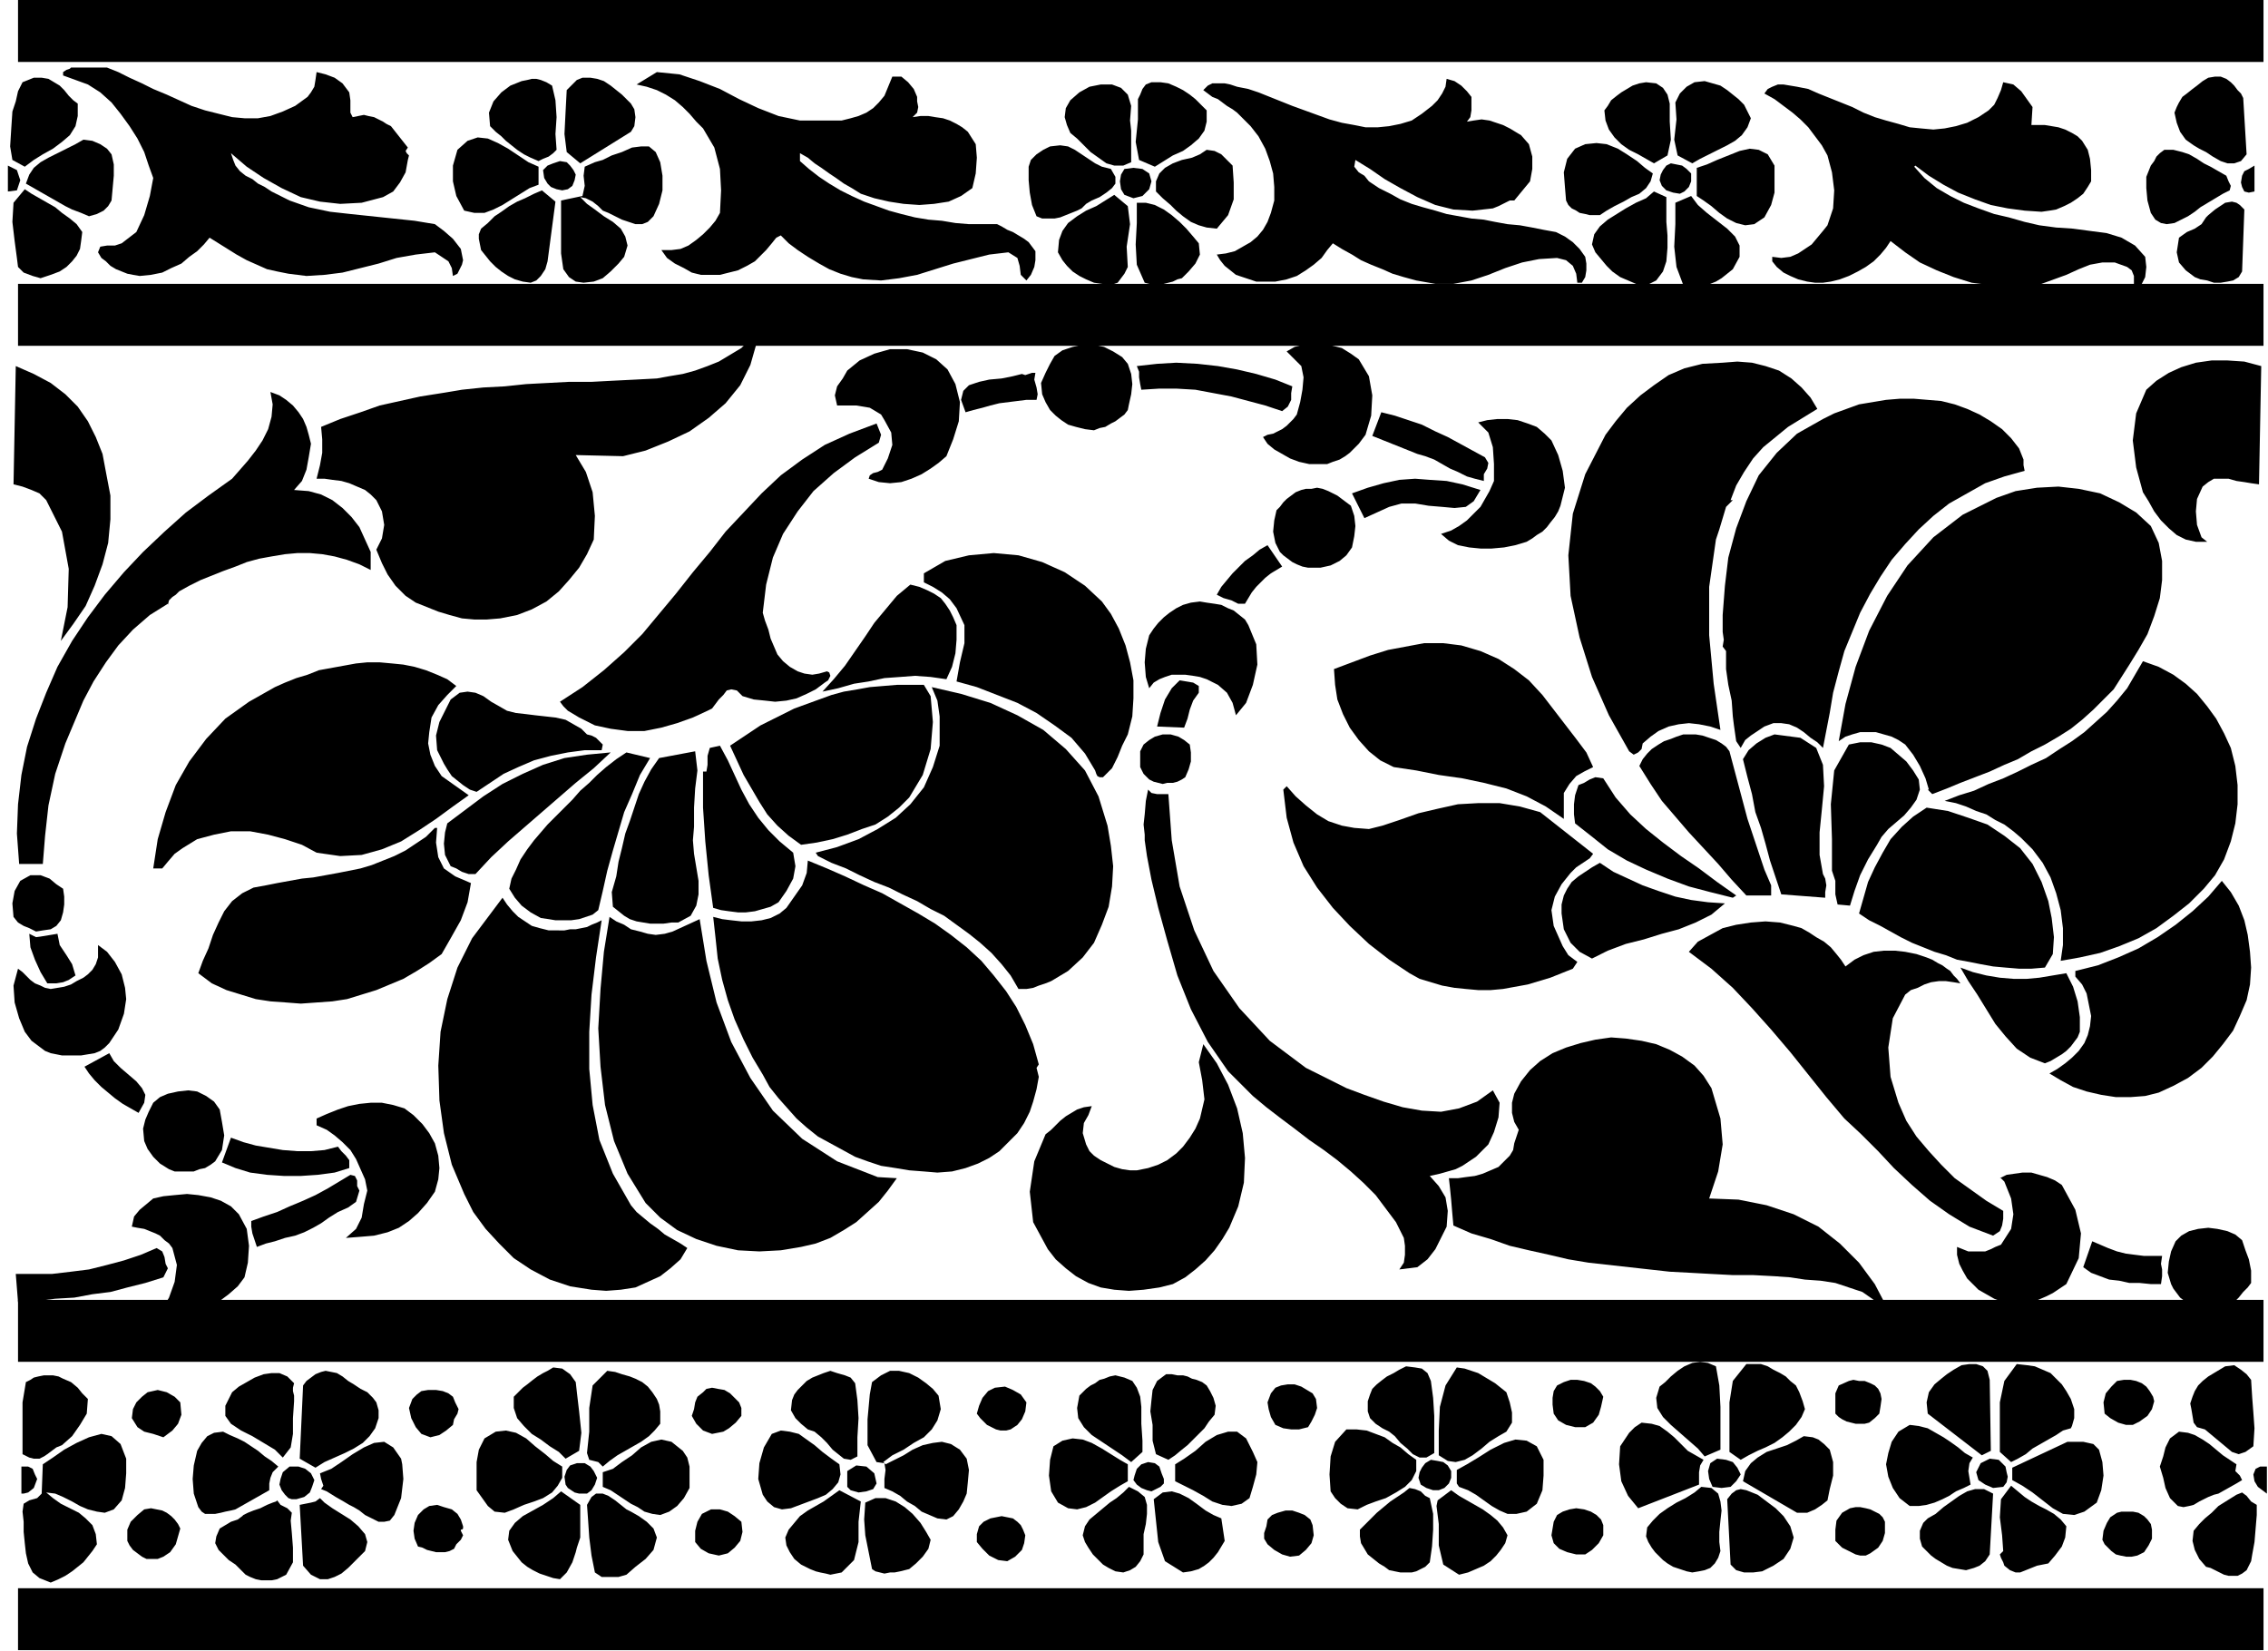
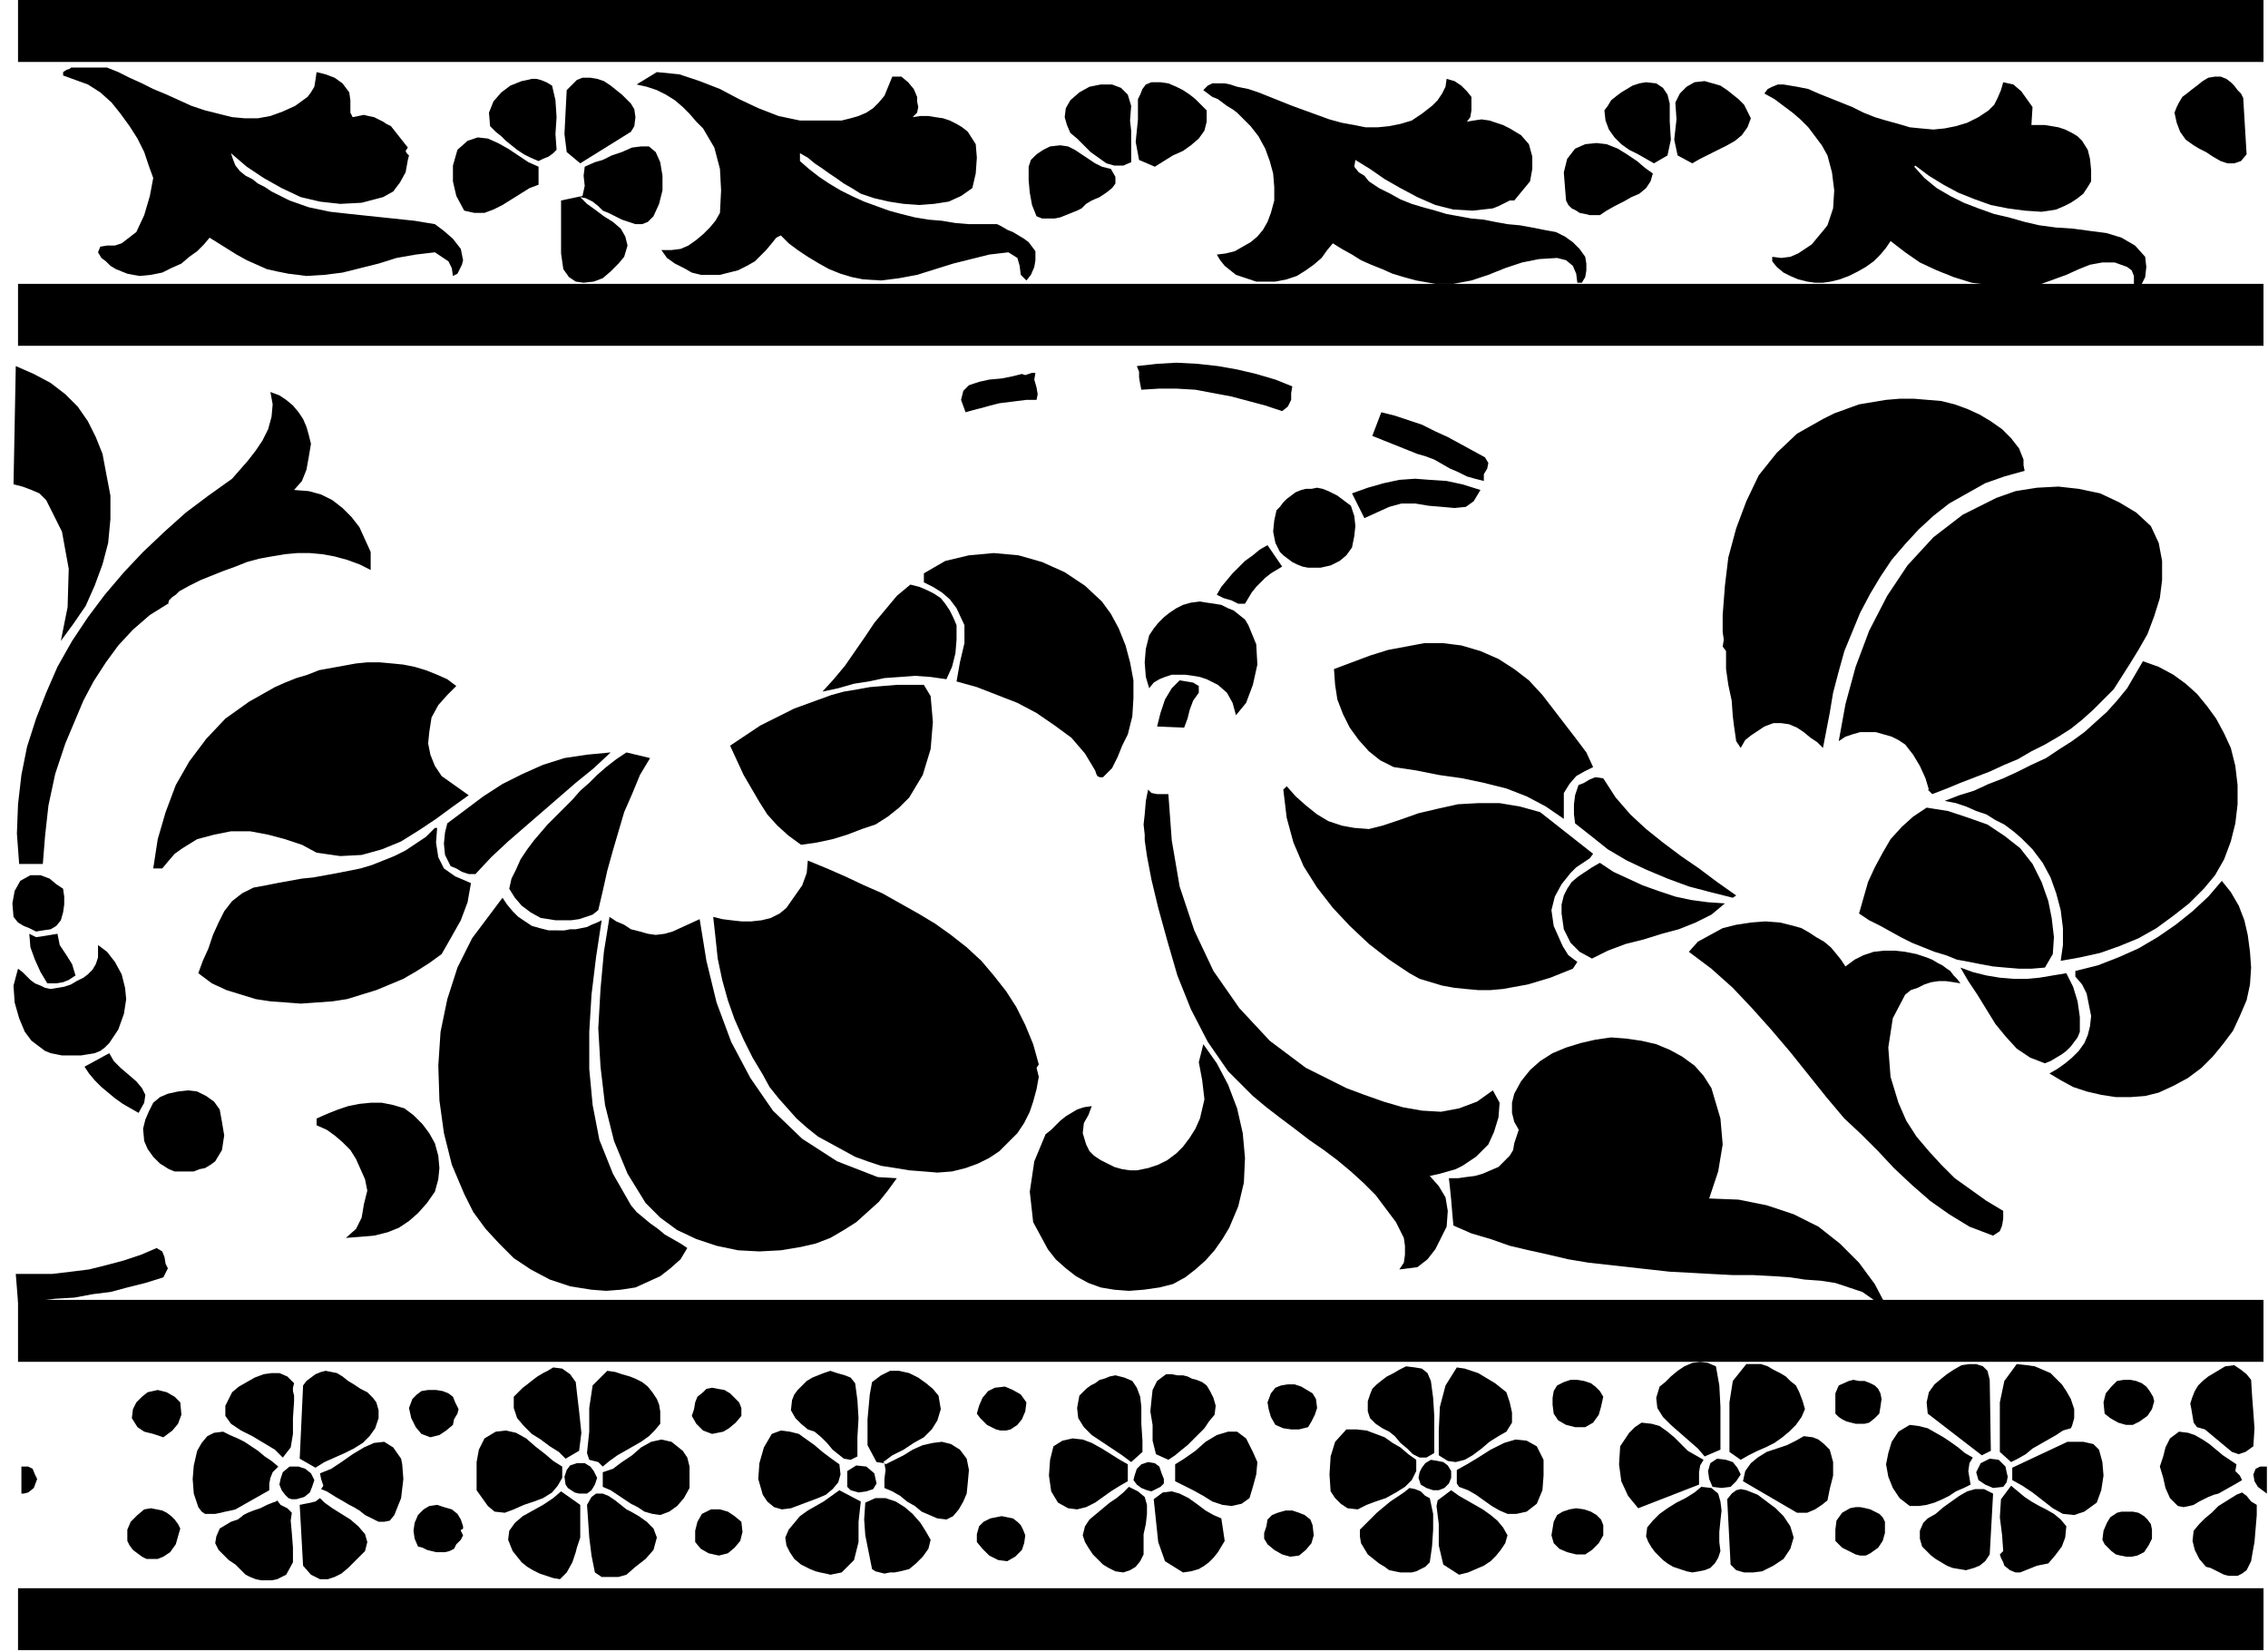
<svg xmlns="http://www.w3.org/2000/svg" width="2.012in" height="140.64" fill-rule="evenodd" stroke-linecap="round" preserveAspectRatio="none" viewBox="0 0 2013 1466">
  <style>.pen1{stroke:none}.brush2{fill:#000}</style>
-   <path d="M69 92v11l-2 9-5 8-7 6-8 6-9 5-8 5-8 6-11-6-2-12 1-16 1-15 3-9 2-9 4-8 10-4h7l6 1 5 3 5 3 4 4 4 5 4 4 4 3zm30 45 2 9v10l-1 11-1 11-3 5-4 4-6 3-7 2-7-3-8-3-6-3-7-4-7-4-7-4-7-4-7-4 3-8 4-6 6-5 7-4 8-4 8-4 8-4 7-4 8 1 7 3 6 4 4 5zM7 170v-23l8 4 3 9-3 9-8 1zm66 36-1 8-1 7-3 6-4 5-5 5-6 4-8 3-9 3-7-2-8-3-5-5-1-8-2-15-2-17 1-17 10-12 6 4 7 4 7 4 7 4 6 5 7 5 6 5 5 7zm5 1036-1 13-6 10-7 10-9 8-5 2-4 3-4 3-3 2-4 2h-5l-4-1-6-3v-46l3-18 4-2 3-2 4-1 5-1h8l5 1 4 2 7 3 6 5 4 5 5 5zm34 53v13l-1 13-3 11-7 8-8 3-7-1-8-2-7-3-7-4-8-4-7-3-8-1 6 5 7 5 8 4 8 4 6 5 6 6 3 8 1 9-4 6-4 5-4 5-5 4-5 4-6 4-6 3-7 3-10-4-6-5-4-8-2-9-1-9-1-10v-9l-1-9 1-7 5-3 7-2 4-4 1-26 9-6 10-7 11-6 11-5 11-3 9 2 8 7 5 13z" class="pen1 brush2" />
  <path d="m33 1313-3 8-5 4-4 1h-2v-24h6l4 2 2 5 2 4zM95 60l10 4 10 5 11 5 10 5 12 5 11 5 11 5 12 4 12 3 12 3 11 1h12l11-2 11-4 11-5 11-8 3-4 3-5 1-6 1-7 8 2 8 3 7 5 6 8 1 7v11l2 4 5-1 5-1 4 1 5 1 4 2 4 2 3 2 4 2 15 19-2 3 1 2 2 2-1 4-2 11-5 9-6 8-9 5-19 5-19 1-18-2-17-4-17-8-16-9-15-10-14-12 2 6 2 5 4 5 5 4 6 3 5 4 6 3 6 4 16 8 17 6 19 4 18 2 19 2 19 2 19 2 18 3 8 6 8 7 7 9 2 10-1 4-2 4-2 4-4 2-1-7-3-6-6-4-6-4-17 2-17 3-16 5-16 4-16 4-16 2-16 1-16-2-10-2-9-2-9-4-9-4-9-5-8-5-8-5-8-5-5 6-6 6-7 5-7 6-9 4-8 4-10 2-10 1-6-1-5-1-5-2-5-2-5-3-4-4-4-3-3-5 2-5 6-1h7l6-2 13-10 7-15 5-17 3-16-4-11-4-12-6-12-7-11-8-11-8-10-10-9-11-7-22-8v-3l3-2 3-1 1-1h32zm635 47h17l8-2 7-2 7-3 6-4 5-5 5-6 7-17h8l6 5 5 6 3 7v4l1 5-1 5-4 4 7-1h7l6 1 7 1 6 2 6 3 5 3 5 4 7 11 1 12-1 14-3 13-10 7-11 5-13 2-13 1-14-1-13-2-13-3-12-4-8-5-7-4-7-5-6-4-7-5-6-4-6-5-7-4v7l8 7 9 7 9 6 10 6 10 5 11 5 11 4 11 4 11 3 12 3 12 2 12 1 12 2 12 1h25l4 2 5 3 5 2 5 3 5 3 4 3 3 4 3 4v8l-1 6-3 7-4 5-5-5-1-8-2-7-8-5-17 2-16 4-16 4-16 5-16 5-16 3-16 2-16-1-10-2-10-3-10-4-9-5-10-6-9-6-8-6-7-7-4 2-4 5-5 6-4 4-6 6-7 4-8 4-8 2-8 2h-17l-8-2-7-4-8-4-7-5-5-7h9l8-1 7-3 7-5 6-5 6-6 5-6 4-7 1-20-1-19-5-19-10-17-6-6-6-7-6-6-7-6-8-5-8-4-9-3-9-2 18-11 20 2 18 6 18 7 17 9 17 8 18 7 19 4h20zM490 76l3 13 1 15-1 15 1 14-3 3-4 3-5 2-4 2-7-3-6-3-6-4-5-4-5-4-4-4-5-4-5-5-1-12 4-10 7-8 8-6 5-2 5-2 5-1 4-1h4l4 1 5 2 5 3zm70 16 3 5 1 7-1 8-3 5-45 28-12-10-2-16 1-20 1-19 3-3 3-3 3-3 5-2h7l6 1 6 2 6 4 5 4 5 4 4 4 4 4zm746-6v12l-1 6-3 4 6-1 7-1 7 1 6 2 6 2 6 3 5 3 5 3 7 8 3 11v11l-2 11-14 17h-4l-4 2-6 3-5 2-18 2-17-1-16-4-16-7-15-8-14-8-13-9-13-8-1 6 4 5 5 3 4 5 9 6 10 5 9 5 10 4 10 3 11 3 10 3 11 2 11 2 11 1 10 2 11 2 11 1 11 2 10 2 11 2 8 4 7 5 6 6 5 7 1 6v6l-1 6-3 5h-4l-1-8-3-7-6-5-8-2-16 1-15 3-15 5-15 6-15 5-16 3h-16l-17-3-11-3-10-3-9-4-10-4-9-4-8-5-9-5-8-5-5 6-5 7-7 6-7 5-8 5-9 3-10 2h-17l-6-2-6-2-6-2-5-4-5-4-4-5-3-5 8-1 8-2 7-4 7-4 6-5 5-6 4-7 3-8 3-11v-12l-1-12-3-11-4-11-6-11-7-9-8-8-4-4-4-3-5-3-4-3-4-3-5-2-4-3-4-3 4-4 4-2h11l5 1 6 2 5 1 5 1 9 3 10 4 10 4 10 4 11 4 11 4 11 4 11 3 11 2 10 2h11l10-1 10-2 10-3 9-6 9-7 5-5 4-6 3-6 1-7 7 2 6 4 5 5 4 5zm248 19-3 8-5 7-6 5-7 4-8 4-8 4-8 4-7 4-13-7-3-14 2-18-1-15 4-8 6-6 7-4 9-1 7 2 7 2 6 4 5 4 5 4 5 5 3 6 3 6zm-551 2 1 9v28l-7 3h-8l-7-2-7-5-7-5-6-6-6-6-6-5-3-7-2-7 1-8 4-7 8-7 9-5 10-2h10l8 3 6 6 3 10-1 13z" class="pen1 brush2" />
  <path d="M1071 98v10l-2 8-5 7-7 6-7 5-9 4-8 5-8 5-14-6-3-16 2-20V88l2-4 2-5 3-4 5-2h8l7 1 7 3 6 3 6 4 5 4 5 5 5 5zm411-6v16l1 16-3 14-12 7-7-4-7-4-8-4-7-5-6-6-5-7-3-8-1-9 3-4 3-5 5-4 4-3 5-3 5-3 6-2 6-1 9 1 6 4 4 6 2 8zm322 3-1 16h12l6 1 6 1 6 2 6 3 5 3 4 4 5 8 2 8 1 10v10l-3 5-4 6-5 4-6 4-6 3-7 3-6 1-7 1-15-1-15-2-15-3-14-5-15-6-13-7-13-8-12-9-1 1 9 10 11 9 12 7 12 6 13 5 14 5 13 3 14 4 13 3 15 2 15 1 15 2 15 2 13 4 12 7 9 10 1 9-1 9-3 6-7 3v-10l-2-5-4-3-11-4h-11l-11 2-10 4-11 5-11 4-11 4-12 1-17 1-17-1-16-2-16-5-15-6-15-7-13-9-13-10-4 6-5 6-6 6-7 5-7 4-8 4-8 3-8 2-7 1h-7l-7-1-8-2-7-3-6-3-6-5-4-5v-4l8 1 8-1 7-3 6-4 6-4 5-6 5-6 4-5 5-15 1-16-2-16-4-15-5-9-6-8-6-8-7-7-7-6-8-6-8-6-9-5 3-4 4-2 5-2h5l6 1 6 1 5 1 5 1 9 4 10 4 10 4 10 4 10 5 10 4 10 3 11 3 10 3 10 1 11 1 10-1 10-2 10-3 10-5 9-6 5-5 3-6 3-7 2-7 9 2 7 6 5 7 5 7zm187-8 3 50-5 6-6 2h-6l-6-2-7-4-6-4-6-3-5-3-7-5-5-7-3-8-2-9 2-5 2-4 3-5 4-3 5-4 4-3 5-4 5-3 6-1h5l5 2 4 3 3 3 3 4 3 3 2 4zM478 148v16l-8 3-8 5-8 5-8 5-8 4-8 3h-9l-9-2-7-13-3-13v-14l4-14 9-8 9-3 9 1 9 4 9 5 9 6 9 6 9 4zm989 6-2 7-4 6-6 5-7 3-7 4-8 4-7 4-6 4h-9l-4-1-5-1-3-2-4-2-3-3-2-4-1-12-1-13 3-12 7-9 9-4 10-1 9 1 10 4 8 5 9 6 7 6 7 5zm-881-10 2 12v13l-3 12-5 11-5 5-5 2h-6l-6-2-6-2-6-3-6-3-5-2-4-4-5-4-6-3-5-1 6 6 7 5 8 6 8 5 7 6 4 7 2 8-3 10-5 6-7 7-7 6-8 3-9 1-7-1-6-4-5-7-2-14v-47l19-4 2-9-1-9 1-8 9-4 7-2 8-4 9-3 9-4 8-1h7l6 5 4 9zm400 6 4 7v6l-3 4-5 4-6 4-7 3-5 3-4 4-4 2-5 2-5 2-5 2-5 1h-11l-5-2-4-10-2-11-1-11v-12l2-6 5-5 6-4 6-3 9-1 7 1 6 3 6 4 6 4 6 4 6 3 8 2z" class="pen1 brush2" />
-   <path d="M1575 147v24l-3 11-6 11-9 6-8 1-8-2-8-4-7-5-7-6-7-5-6-4v-25l9-3 9-4 10-4 10-4 9-2 8 1 8 4 6 10zm-481 0 1 15v15l-5 14-10 12-9-1-7-2-7-3-7-5-6-5-5-5-7-6-6-6v-9l3-7 5-5 7-4 8-3 9-2 7-3 6-4 7 1 6 3 5 5 5 5zm859 37-5 4-6 4-6 3-6 3-7 1-5-1-5-3-4-6-3-11-1-11v-10l4-10 3-4 2-4 3-3 4-3h8l8 2 6 2 7 4 6 4 6 3 7 4 7 4 2 5 2 4-1 4-6 3-20 12zm5 9 2-2 6-5 6-4 3-2 6-1 4 1 3 2 4 4-2 55-3 5-5 3-5 1-6 1h-6l-6-2-6-1-5-2-8-6-6-7-2-9 2-13 7-5 7-3 6-4 4-6zM511 155l-1 5-2 5-4 3-5 1-5-1-5-2-3-3-3-5-1-7 4-4 5-2 6-2 6 1 3 3 3 4 2 4zm990-1v7l-2 5-4 4-4 2-6-1-6-2-4-4-2-5 1-5 2-4 3-4 4-2 5 1 5 1 4 3 4 4zm-479 7-2 7-6 6-8 2-8-3-3-5-1-7 1-6 3-5 8-1 8 1 6 4 2 7zm979 9-5 1-4-1-2-4-1-4 1-6 2-4 4-2 5-3v23zM486 232l-2 7-4 6-4 4-5 2-7-1-7-2-6-3-6-4-5-4-5-5-4-5-4-5-1-5-1-5v-4l2-5 6-5 6-6 6-4 7-5 7-4 7-3 8-4 7-3 12 10-7 53zm993-57v22l1 12v11l-1 12-3 9-6 8-10 5-8-2-7-3-7-3-7-5-5-5-5-6-5-6-3-7 2-9 5-7 7-6 8-5 8-5 9-5 9-4 7-6 11 5zm-478 62-3 6-3 4-3 4-6 2-8-1-7-1-7-3-6-3-6-4-5-5-4-5-4-7 1-11 3-8 5-7 8-6 8-5 9-4 8-5 8-5 12 10 2 16-3 20 1 18zm537 2-5 4-5 4-5 3-5 2-6 2h-12l-6-1-6-16-2-18 1-20v-19l14-6 6 8 8 7 9 7 9 7 7 7 4 8v10l-6 11zm-474-23 1 10-4 8-6 7-6 6-4 1-4 2-4 1-4 1-4 1h-5l-4-1-4-1-7-16-1-18 1-19v-18h8l8 2 8 4 7 5 7 6 6 6 6 7 5 6zm-392 87-6 21-9 18-13 16-15 13-17 12-19 9-20 8-20 5-42-1 9 15 6 18 2 21-1 21-6 13-7 12-9 11-9 10-11 9-13 7-13 5-15 3-12 1h-11l-11-1-11-3-10-3-10-4-10-4-9-6-9-9-7-10-5-10-5-12 5-10 2-12-2-12-5-10-5-5-5-4-7-3-7-3-7-2-8-1-7-1h-7l3-12 2-11v-12l-1-11 17-7 18-6 17-6 18-4 18-4 19-3 18-3 19-2 19-1 19-2 19-1 19-1h20l19-1 20-1 19-1 11-2 12-2 11-3 11-4 10-4 10-6 10-6 8-8 6 2zm534 16 9 15 3 17-1 18-5 17-3 4-3 4-4 4-4 4-4 3-5 3-6 2-5 2h-16l-9-2-8-3-7-4-7-4-6-5-4-6 4-2 5-1 4-2 4-2 4-3 3-3 3-3 3-4 3-11 2-11 1-11-2-10-13-13 7-4 8-2 8-1h9l9 2 8 2 8 5 7 5zm-205 4 3 9 1 9-1 9-2 9-1 5-3 4-4 3-4 3-4 2-5 3-5 1-5 2-8-1-8-2-7-2-6-4-5-4-5-5-4-7-3-7-1-10 4-9 4-8 4-7 7-5 9-3 9-2h10l9 2 8 4 8 5 5 6zm-153 18 4 16-1 17-5 16-6 15-7 6-7 5-8 5-9 4-9 3-10 1-10-1-9-3 1-3 3-2 4-1 4-2 5-10 4-12-1-11-6-11-3-5-5-3-5-3-6-1-6-1h-17l-2-9 2-8 5-7 4-7 11-9 13-6 14-4h15l14 3 12 6 10 9 7 13zm1159-16-2 105-7-1-6-1-7-1-7-2h-13l-5 3-5 4-5 11-1 11 1 12 4 11 5 4h-10l-9-2-8-4-7-6-7-7-6-8-5-9-5-8-6-22-3-24 3-24 9-21 9-8 11-7 11-5 13-4 14-2h14l15 1 15 4zm-394 38-13 8-13 8-11 9-11 9-9 10-8 12-7 12-5 13h2l-6 6-3 10-3 10-3 9-6 42v43l4 43 6 41-9-3-10-2-9-1-9 1-9 2-9 4-7 5-7 6-1 5-3 3-4 2-4-3-18-32-15-34-11-35-8-37-2-36 4-37 11-35 18-35 9-12 10-12 12-11 12-9 13-9 14-6 16-4 18-1 13-1 13 1 12 3 12 4 11 7 9 8 8 9 6 10z" class="pen1 brush2" />
  <path d="m1147 343-1 6v6l-3 6-5 4-15-5-15-4-15-4-16-3-16-3-17-1h-15l-16 1-1-5-1-6v-5l-2-5 18-2 17-1 19 1 18 2 17 3 17 4 17 5 15 6zM94 419l4 21v21l-2 21-5 19-7 19-8 18-11 16-11 15 6-30 1-34-6-33-14-28-6-6-7-3-8-3-8-2 2-105 16 7 15 8 13 10 11 11 9 13 7 14 6 15 3 16zm825-88-1 6 2 7 1 6-1 5h-9l-8 1-8 1-8 1-8 2-7 2-8 2-7 2-4-11 2-8 5-5 9-3 9-2 11-1 10-2 8-2 3 1 3-1 3-1h3zm-643 63-2 12-2 11-4 10-7 8 13 1 11 3 10 5 9 7 8 8 7 9 5 11 5 11v16l-10-5-11-4-11-3-11-2-11-1h-11l-11 1-12 2-11 2-11 3-10 4-11 4-10 4-10 4-10 5-9 5-3 3-3 2-3 3-1 4v-1l-16 10-15 13-13 14-11 15-11 17-9 17-8 19-8 19-9 27-6 28-3 27-2 25H17l-2-27 1-26 3-26 5-25 8-25 9-23 10-23 13-23 14-21 15-20 17-20 17-18 19-18 19-17 20-15 21-15 7-8 7-8 7-9 6-9 5-10 3-11 1-11-2-11 8 3 6 4 6 5 5 6 4 6 3 7 2 7 2 8zm1516 4 2 5 2 5v5l1 5-18 5-17 6-16 9-16 9-14 11-13 12-12 13-12 14-10 15-9 15-9 17-7 17-7 17-5 18-5 19-3 18-6 31-5-5-6-4-6-5-6-4-7-3-7-1h-7l-8 3-6 4-6 4-5 4-4 7-4-6-1-7-1-7-1-8-1-14-3-14-2-14v-16l-3-4 1-6-1-7v-15l2-26 3-25 7-26 9-24 11-23 16-20 18-17 23-13 10-5 11-4 11-4 12-2 12-2 12-1h13l12 1 12 1 12 3 11 4 11 5 10 6 10 7 8 8 7 9zm-474 8 3 5-1 5-3 5v6l-8-2-7-2-8-4-7-3-7-4-7-4-8-3-7-2-40-16 8-21 12 3 12 4 12 4 12 6 11 5 11 6 11 6 11 6z" class="pen1 brush2" />
-   <path d="m1377 391 6 13 4 14 2 15-4 16-2 5-3 5-4 5-3 4-4 4-5 3-4 3-5 3-10 3-10 2-11 1h-10l-10-1-10-2-8-4-7-6 9-3 7-4 7-5 6-6 6-6 4-7 4-7 4-9v-15l-1-15-4-13-9-9 8-2 9-1h9l9 1 9 3 8 3 7 6 6 6zm-595-5-2 7-21 13-19 14-18 16-14 18-13 20-9 21-6 24-3 25 2 7 3 8 2 8 3 7 3 7 5 6 6 5 7 4 6 2 7 1 6-1 7-2 2 1 1 3-2 4-3 2-8 6-8 4-9 4-9 2-10 1-9-1-10-1-10-3-5-5-5-1-4 1-3 4-4 4-3 4-3 4-4 2-13 6-14 5-14 4-15 3h-15l-15-2-14-3-14-7-5-3-5-3-4-4-3-4 20-13 19-15 18-16 16-16 15-18 15-18 15-19 15-18 14-18 16-17 16-17 17-16 19-14 20-13 22-10 24-9 4 10z" class="pen1 brush2" />
  <path d="m1314 435-6 10-7 5-10 1-11-1-12-1-12-2h-12l-11 3-22 10-11-22 14-5 14-4 14-3 14-1 13 1 15 1 14 3 16 5zm595 32 7 15 3 16v17l-2 16-5 16-6 16-8 14-8 13-7 11-7 11-9 9-9 9-10 9-10 8-11 7-12 7-12 6-12 7-12 5-13 6-13 5-13 5-12 5-13 5-4-4h1l-3-10-5-11-6-10-7-9-6-4-6-3-7-2-7-2h-14l-7 2-6 2-6 4 6-33 9-33 12-32 16-31 18-27 23-25 26-20 30-15 17-6 19-3 19-1 18 2 19 4 17 8 15 9 13 12zm-710-18 3 9 1 9-1 9-2 10-5 7-6 5-8 4-9 2h-11l-5-1-5-2-4-2-4-3-4-3-3-3-4-8-2-10 1-10 2-9 3-3 3-4 3-3 4-3 4-3 5-2 4-1h5l5-1 5 1 5 2 4 2 4 2 4 3 4 3 4 3zm-61 54-5 3-5 3-5 4-4 4-4 4-4 5-3 5-3 5h-6l-6-3-7-2-6-3 4-7 5-6 5-6 6-6 5-5 7-5 6-5 7-4 13 19zm-160 31 8 11 7 13 6 15 4 15 3 16v16l-1 16-4 16-5 10-4 10-5 10-8 8h-3l-2-1-1-2-1-3-9-15-12-14-15-11-16-11-17-9-18-7-18-7-18-5 3-17 4-17v-16l-7-15-6-8-7-6-8-5-8-4v-8l19-11 21-5 22-2 22 2 21 6 20 9 18 12 15 14z" class="pen1 brush2" />
  <path d="M849 555v13l-1 12-3 12-5 11-14-2-14-1-13 1-14 1-14 3-13 2-14 4-14 3 10-11 10-12 9-13 9-13 8-12 10-12 10-12 12-10 8 2 7 3 6 3 6 4 4 5 4 6 3 6 3 7zm259 0 7 17 1 18-4 18-6 16-9 11-3-11-5-9-8-7-10-5-6-2-6-1-7-1h-12l-6 2-5 2-5 3-4 5-3-10-1-13 1-12 3-12 4-6 4-5 5-5 5-4 6-4 6-3 7-2 8-1 6 1 7 1 6 1 6 3 5 2 5 4 5 4 3 5zm300 113 6 13-8 4-7 4-6 7-5 8v23l-16-11-17-9-18-7-20-5-19-4-21-3-20-4-20-3-12-6-10-8-9-10-8-11-6-12-5-13-2-13-1-14 16-6 16-6 16-5 16-3 16-3h17l16 2 17 5 16 7 14 9 13 10 12 13 10 13 10 13 10 13 9 12zM405 609l-8 8-8 9-6 11-2 13-1 10 2 10 4 10 6 9 24 17-14 10-15 11-15 10-16 10-17 7-18 5-19 1-21-3-13-7-15-5-15-4-16-3h-17l-15 3-15 4-13 8-7 5-6 7-5 6h-8l4-26 7-24 9-24 12-21 15-20 17-18 21-15 23-13 9-4 10-4 10-3 10-4 11-2 11-2 11-2 10-1h11l11 1 10 1 10 2 10 3 10 4 9 4 8 6zm1575 55 4 16 2 17v17l-2 17-4 16-6 16-8 14-10 12-13 13-14 11-15 11-16 9-17 7-17 6-18 4-17 3 2-14v-15l-2-16-4-15-5-14-7-13-9-12-10-10-7-6-8-6-8-4-8-5-9-3-9-4-9-3-10-2 13-5 13-4 13-6 13-5 13-6 12-6 13-6 12-8 11-7 11-8 10-9 10-9 9-10 9-11 7-12 7-12 14 5 13 7 11 8 10 9 9 11 8 11 7 13 6 13z" class="pen1 brush2" />
  <path d="m1064 615-5 7-3 8-2 8-3 8-24-1 3-12 4-12 6-10 7-7 6 1 6 1 5 3v6zm-238 3 2 23-2 24-7 23-12 20-9 9-10 8-11 7-12 4-13 5-13 4-14 3-14 2-11-8-10-9-9-10-7-11-7-12-7-12-6-13-6-13 9-6 9-6 9-6 10-5 10-5 10-5 11-4 11-4 11-4 11-3 12-2 11-2 12-1 12-1h24l6 10z" class="pen1 brush2" />
-   <path d="m983 733 3 18 2 18-1 18-3 18-6 16-7 16-10 13-13 12-5 3-5 3-5 3-5 2-6 2-5 2-6 1h-7l-7-12-8-10-9-10-10-9-10-8-11-8-11-8-12-6-12-7-13-6-12-6-13-5-13-6-12-6-13-5-12-6-2-3 19-5 19-7 17-9 16-10 13-12 12-15 8-18 6-19v-26l-2-14-5-12 26 6 26 8 24 11 23 13 20 17 17 19 12 23 8 26zM458 633l9 1 8 1 9 1 9 1 9 2 7 4 7 4 5 5 4 1 4 2 3 3 3 3-1 5h-15l-15 2-15 3-15 4-14 6-13 6-12 8-12 8-6-2-6-4-5-4-5-4-4-6-3-5-3-6-3-6-1-13 3-12 5-10 5-10 8-6 7-1 7 1 7 3 7 5 7 4 7 4 8 2zm598 28 1 7v8l-2 7-3 7-3 2-4 2-4 1h-5l-4 1-4-1-4-1-4-2-5-5-3-6v-14l3-6 5-4 5-3 7-2h7l7 2 5 3 5 4zm479 6 4 15 4 15 4 15 4 15 5 15 5 15 5 15 6 14v9h-22l-13-14-12-14-13-14-13-14-12-14-12-14-10-15-10-16 3-6 4-5 4-4 6-4 5-3 6-2 5-2 6-2h11l6 1 6 2 6 2 5 3 4 3 3 4zm83 109 2 4 1 6-1 6v5l-39-3-5-15-5-15-4-15-4-14-5-14-3-16-4-15-4-16 5-8 7-6 8-5 8-3 23 3 14 9 6 15 1 19-2 21-2 20v20l3 17zm85-84 1 9-3 9-5 7-6 7-7 6-7 6-6 7-4 7-8 13-7 14-5 14-4 13-11-1-2-9v-12l-3-9v-28l-1-31 3-30 13-23 10-2h10l9 2 8 3 7 6 7 6 6 8 5 8zm-999 65 2 12-2 11-6 11-7 10-7 4-7 2-7 2-8 1h-7l-8-1-7-1-7-2-4-29-3-30-2-30v-32h3l1-6v-8l2-7 9-2 7 13 6 13 6 13 7 13 8 12 9 11 10 10 12 10zm-88-23-1 12 1 12 2 12 2 12v12l-2 10-5 9-11 6h-6l-7 1h-12l-6-1-6-1-6-2-5-3-10-8-1-13 4-14 2-13 3-12 3-13 4-11 4-12 4-12 5-11 6-11 7-10 32-6 2 17-2 16-1 17v17z" class="pen1 brush2" />
  <path d="m542 668-15 14-16 13-15 13-15 13-15 13-15 13-15 14-14 15h-6l-6-2-5-3-5-2-5-10-1-10 1-10 2-8 16-12 16-12 17-11 18-9 18-8 19-6 20-3 21-2zm35 5-9 15-7 17-7 16-5 17-5 17-5 18-4 18-4 17-5 4-6 2-6 2-7 1h-14l-6-1-7-1-9-5-8-6-6-7-5-8 2-9 4-8 4-9 6-9 6-8 6-7 6-7 6-6 8-8 8-8 7-8 8-7 7-7 8-7 9-7 9-6 21 5zm846 18 11 17 13 15 14 13 15 12 16 12 16 11 16 12 17 12-3 2-20-5-19-5-19-7-19-8-17-8-17-10-15-12-14-11-1-8v-9l1-8 3-9 5-2 5-3 5-2 7 1zm-196 42 15-5 17-6 17-4 18-4 18-1h19l18 3 18 5 47 37-3 4-6 4-6 4-5 5-8 10-6 11-3 12 2 14 4 9 4 9 5 8 8 6-4 6-10 4-10 4-10 3-10 3-11 2-11 2-11 1h-11l-11-1-10-1-11-2-10-3-10-3-9-5-9-6-9-6-18-14-17-16-15-16-14-18-12-19-9-21-6-22-3-25 3-3 8 9 9 8 10 8 10 6 12 4 11 2 13 1 12-3zm-190-28 3 41 7 41 13 39 17 36 23 33 27 29 32 24 36 18 16 6 17 6 17 5 17 3 17 1 16-3 16-6 14-10 6 11-1 13-4 13-5 11-6 6-5 5-6 4-6 4-6 3-7 2-7 2-9 2 8 9 6 10 2 12-1 14-5 10-5 10-7 9-9 7-16 2 4-6 1-7v-8l-1-7-7-14-9-12-9-12-11-11-11-10-12-10-12-9-13-9-13-10-12-9-13-10-12-10-11-11-11-11-9-13-9-13-15-29-12-30-9-31-8-29-6-25-4-21-2-14v-5l-1-9 1-9 1-12 2-10 3 3 5 1h10zm781 95 3 15 2 17-1 15-7 12-12 1h-11l-12-1-11-1-11-2-10-2-11-2-10-4-10-3-10-4-10-4-10-5-9-5-9-5-10-5-9-6 4-14 4-14 6-13 7-13 7-12 10-11 10-9 12-8 19 3 18 6 17 6 15 10 14 11 11 14 8 16 6 17z" class="pen1 brush2" />
  <path d="m388 735-1 13 2 13 5 10 10 7 14 6-3 17-6 16-9 16-8 14-11 8-11 7-12 7-12 5-12 5-13 4-13 4-13 2-14 1-14 1-13-1-14-1-13-2-13-4-13-4-13-6-12-9 4-11 5-11 4-12 5-11 5-10 7-9 9-7 10-5 11-2 10-2 11-2 11-2 10-1 11-2 11-2 10-2 10-2 10-3 10-4 10-4 10-5 9-6 9-6 8-8h2zm534 210-2 3 2 8-2 11-3 11-3 9-5 10-6 9-8 8-8 8-9 6-10 5-11 4-12 3-13 1-12-1-13-1-12-2-13-2-12-4-11-4-11-6-11-6-11-6-10-8-9-8-8-9-8-9-8-10-6-11-9-15-8-16-8-18-6-17-5-18-4-19-2-19-2-18 8 2 8 1 9 1h9l9-1 8-2 8-4 6-5 7-10 7-10 4-11 1-11 17 7 16 7 17 8 16 7 16 9 16 9 15 9 14 10 14 11 13 12 11 13 11 14 9 14 8 16 7 17 5 18zm609-143-12 10-14 7-15 6-15 4-16 5-16 4-16 6-14 7-11-6-8-8-6-12-2-14v-8l2-8 3-6 4-6 6-5 6-4 6-4 7-4 12 8 13 6 13 6 14 5 15 5 14 3 15 2 15 1zM56 789l1 7v7l-1 7-2 7-4 5-5 3-7 1-6 1-6-3-5-2-5-3-4-5-1-12 2-11 5-9 9-5h9l8 3 6 5 6 4zm1938 99-6 14-6 13-9 12-9 11-10 10-12 9-13 7-13 6-12 3-13 1h-13l-13-2-13-3-12-4-11-6-10-6 7-4 7-5 6-5 6-6 5-7 3-7 2-8 1-9-2-10-2-10-4-8-6-7v-5l20-5 18-7 18-8 17-10 16-11 15-12 14-13 12-14 8 10 7 12 5 13 3 13 2 15 1 14-1 15-3 14zM496 826h5l5-1h5l5-1 5-1 4-2 5-2 4-2-5 33-4 33-2 33v33l3 32 6 31 12 30 16 28 5 6 6 5 6 5 7 5 6 5 7 4 7 4 6 4-6 10-9 8-9 7-11 5-11 5-13 2-13 1-13-1-19-3-18-6-17-9-15-10-13-13-12-13-11-15-8-16-11-26-7-28-4-29-1-31 2-30 6-29 9-28 13-26 27-36 4 6 5 6 5 5 6 4 6 4 7 2 8 2h9z" class="pen1 brush2" />
  <path d="m597 827 24-11 6 37 9 37 13 35 17 32 20 29 26 25 31 20 36 14 17 1-8 11-8 10-10 9-10 9-11 7-12 7-13 5-13 3-18 3-19 1-19-1-19-4-18-6-17-8-15-11-13-13-16-26-12-29-8-32-4-34-2-34 2-35 3-33 5-31 6 4 7 3 6 4 8 2 7 2 7 1 8-1 7-2zm1041 31 8-6 8-4 9-3 9-1h10l9 1 10 2 9 3 5 2 5 3 4 2 4 3 3 2 3 4 3 3 3 4-6-1-7-1h-6l-7 1-6 2-6 3-6 2-5 4-11 21-4 26 2 26 7 23 7 16 9 14 11 13 11 12 12 12 14 10 14 10 15 9v7l-1 6-2 5-6 4-21-8-18-11-17-12-16-14-16-15-14-15-15-15-15-14-16-19-16-20-16-20-17-20-17-19-17-18-19-17-20-15 8-9 11-6 11-6 12-3 13-2 13-1 13 1 12 3 7 2 7 4 6 4 7 4 6 5 5 6 4 5 4 6zM67 866l-6 4-5 2-6 1h-8l-6-10-5-11-4-11-1-12 6 3 7-1 6-1 6-1 2 10 6 9 5 8 3 10z" class="pen1 brush2" />
  <path d="m111 877 1 10-2 13-5 14-8 12-4 4-4 3-5 2-6 1-6 1H55l-5-1-5-1-5-2-4-3-4-3-4-3-3-4-3-4-5-12-4-14-1-15 4-15 4 3 3 3 4 4 4 3 5 2 4 2 5 1 6-1 6-1 6-2 5-3 6-3 4-3 4-4 3-5 2-6v-11l8 6 7 9 6 11 3 12zm1723-13 6 12 4 13 2 14v13l-2 5-3 4-3 4-4 4-4 3-5 3-5 3-5 2-13-5-12-8-10-11-9-11-8-13-8-13-8-12-7-12 11 4 12 3 12 2 12 1h12l11-1 12-2 12-2zm-315 102 8 27 2 23-4 24-8 24 26 1 25 5 24 8 22 11 19 15 17 17 14 19 11 21-2 2-10-9-10-7-12-4-12-4-13-2-14-1-13-2-14-1-19-1h-18l-19-1-18-1-19-1-18-2-18-2-18-2-18-2-18-3-17-4-18-4-17-4-17-6-17-5-16-7-1-11-1-12-1-10-1-9h8l7-1 8-1 7-2 7-3 7-3 5-5 5-5 3-5 1-6 2-6 2-6-4-7-2-8v-9l2-8 6-11 8-10 9-8 11-7 12-5 13-4 13-3 14-2 13 1 14 2 13 3 12 5 11 6 11 8 8 9 7 11zm-428 124-6 10-7 10-8 9-9 8-9 7-11 6-12 3-14 2-13 1-13-1-12-2-11-4-11-6-9-7-9-8-7-9-13-24-3-27 4-27 10-24 5-4 4-4 4-4 5-4 5-3 5-3 6-2 7-1-3 8-4 7-1 9 3 10 3 6 4 4 6 4 6 3 6 3 7 2 7 1h6l10-2 9-3 8-4 8-6 6-6 6-8 5-8 4-9 4-17-2-17-3-16 4-16 12 17 10 19 8 21 5 22 2 22-1 22-5 21-8 19zM123 988l-7-4-7-4-7-5-6-5-6-5-6-6-5-6-4-6 22-12 4 7 6 6 7 6 7 6 5 6 3 6-1 7-5 9zm72-3 2 11 2 12-2 13-6 10-4 3-5 3-5 1-5 2h-17l-5-2-8-5-6-6-5-7-3-7-1-11 2-8 3-7 4-8 6-5 7-3 9-2 9-1 8 1 8 4 7 5 5 7zm191 30 3 11 1 11-1 10-3 11-7 10-8 9-8 7-9 6-10 4-12 3-12 1-13 1 9-8 5-10 2-12 3-12-2-10-4-9-4-9-5-8-7-7-7-6-7-5-9-4v-6l9-4 10-4 9-3 10-2 10-1h10l10 2 10 3 8 6 8 8 6 8 5 9z" class="pen1 brush2" />
-   <path d="m300 1018 3 4 4 4 3 4v7l-13 4-15 2-15 1h-15l-15-1-15-2-13-4-12-5 8-22 11 4 11 3 12 2 12 2 13 1h12l12-1 12-3zm1530 34 12 22 5 21-2 22-11 23-6 4-6 4-6 3-7 3-7 2-8 2-8-1-8-1-8-3-7-4-7-4-5-5-5-5-4-7-3-6-2-8v-7l5 2 5 2h15l5-2 4-2 5-2 9-14 2-13-2-14-6-15-1-1-1-1-1-1h-1l6-3 7-1 7-1h8l7 2 7 2 7 3 6 4zm-1511 5-3 10-7 5-9 4-8 5-7 5-7 4-8 4-8 3-9 2-9 3-8 2-8 3-2-6-2-6-1-6v-5l11-4 12-4 11-5 12-5 11-5 11-6 10-6 10-6 4 1 2 4v5l2 4zm-107 21 7 13 2 15-1 15-3 13-6 8-8 7-8 6-10 4-10 4-11 1-10 1-11-1 7-12 5-14 2-15-4-15-3-4-4-3-4-4-4-2-5-2-5-2-6-1-5-1 2-9 5-6 6-5 6-5 9-2 10-1 11-1 10 1 11 2 9 3 9 5 7 7zm1778 23 3 9 3 8 2 10v11l-3 4-4 4-4 5-4 4-5 3-6 2-6 2-7-1-5-1-6-2-4-2-5-2-4-3-3-4-3-4-2-4-3-10 1-10 2-9 4-9 5-5 7-4 8-2 9-1 8 1 9 2 7 3 6 5zm-71 14-1 7 1 5v6l-1 7h-9l-10-1h-9l-9-2-9-1-8-3-8-3-7-5 8-23 7 3 7 3 8 3 8 2 8 1 8 1h16z" class="pen1 brush2" />
  <path d="m149 1126-4 8-16 5-16 4-15 4-16 2-16 3-17 1-16 2-17 1-2-25h32l17-2 16-2 16-4 15-4 15-5 14-6 5 3 2 5 1 6 2 4zm1378 161-14 6-6-7-8-7-8-7-8-7-7-7-5-8-1-9 3-10 5-4 5-5 6-5 6-4 7-3 7-1 7 1 7 3 3 17 1 19v38zm67-57 3 6 3 8 2 7-3 7-5 7-6 6-6 5-7 5-8 4-7 3-8 4-7 4-10-7v-44l3-19 12-15h13l6 2 5 3 6 3 5 3 4 4 5 4zm172-5 1 63-8 4-48-37-1-10 2-9 5-7 6-5 5-4 6-4 7-4 7-1h6l6 2 4 4 2 8zm72 43-7 2-6 4-7 4-7 4-7 4-6 5-7 4-6 3-10-9v-44l4-19 11-15 9 1 7 1 7 3 7 3 5 5 5 5 4 6 4 7 3 9v8l-2 7-1 2zm-3 12h14l9 2 5 5 3 11 1 12-2 13-4 11-11 8-9 3-10-1-9-5-9-7-9-7-9-6-9-5v-11l49-23zm-565-54 2 15 1 16v33l-7 4h-6l-6-3-5-5-6-5-5-6-5-4-6-3-6-4-5-5-2-6v-9l2-6 2-5 4-4 5-4 4-3 6-3 5-3 6-3 8 1 6 1 5 4 3 7zm728-1 1 16 1 13 1 14-1 16-7 5-6 2-6-2-6-5-6-5-6-5-6-5-7-2-3-4-1-6-1-6-1-5 2-6 2-5 3-5 4-4 5-4 5-3 5-3 5-3 8-1 6 4 5 4 4 5zm-1486 11 2 17 2 19-2 16-12 7-6-6-8-5-8-6-8-5-7-7-6-7-3-9v-10l4-4 4-4 4-3 5-4 4-3 5-3 4-2 5-3 8 1 7 5 5 7 1 9zm825 0 3 9 2 9v9l-5 8-7 4-8 5-7 6-8 6-7 4-8 2-7-1-8-5v-22l1-21 5-19 10-16 7 1 6 2 6 2 5 3 5 3 5 3 5 4 5 4zm-1001 23-3 9-5 7-6 6-8 5-8 4-9 4-9 4-8 5-14-8 3-65 3-4 4-3 4-3 5-2 4-1 5 1 5 1 5 3 5 4 5 3 6 4 6 3 5 5 3 4 2 7v7zm247-17 2 5 1 6v11l-5 6-5 5-7 5-7 4-7 4-7 4-7 5-6 5-4-4-4-1-4-1-2-6 2-19v-21l3-20 13-13 7 1 6 2 7 2 5 2 6 3 5 4 4 5 4 6zm176-14 2 15 1 16-1 17v17l-6 3-6-1-5-4-5-4-5-6-5-5-6-5-6-2-6-5-5-5-4-7 1-9 2-5 3-4 4-4 4-4 5-3 5-2 5-2 6-2 6 2 7 2 5 2 4 5zm74 11 2 12-3 10-5 8-7 7-9 5-9 6-10 5-8 6 2 2 8-4 8-4 8-5 9-4 9-2 8-1 8 2 8 5 6 8 2 10-1 11-1 10-3 7-4 7-5 6-6 3-8-1-7-3-7-3-6-5-7-4-6-5-7-4-7-3v-8l1-8-1-6-7-1-8-15v-23l2-22 2-11 8-6 8-4h8l9 2 8 4 7 5 6 5 5 6zm-624 101-4 1-5 1-4 1-5 1h-9l-3-2-3-4-4-12-1-13 1-12 3-13 4-7 5-6 6-3 8-1 6 3 7 3 6 3 6 4 6 4 6 5 6 4 6 5-5 5-2 5-1 5v6l-30 17zm42-46-7-7-10-6-10-6-10-5-9-6-5-7v-9l6-12 6-5 7-4 7-4 8-3 7-1h7l7 3 6 6-1 4v3l1 4v5l-1 15v14l-2 12-7 9zm6 8h8l6 2 5 4 3 6-2 6-2 5-5 4-7 2h-4l-3-1-3-3-3-4-2-5 1-5 2-6 6-5zm-42 44 1-1 4-2 5-2 6-2 6-3 5-2 3-1 1-1 3 4 6 3 4 4-1 7 1 11 1 13v13l-6 11-4 2-4 2-5 1h-9l-5-1-5-2-4-2-4-4-5-5-6-4-5-5-4-4-3-6 1-6 3-7 5-3 5-3 6-2 4-3zm856-116 3 5 3 6 2 7-1 8-5 6-4 6-5 5-5 5-5 5-5 4-6 5-6 4-11-5-3-12v-14l-2-12 1-10 1-9 4-8 8-6h5l5 1h5l4 1 4 2 4 1 5 2 4 3zm-59 10 1 9v15l1 15v10l-10 9-8-6-9-6-9-6-9-6-7-7-5-8-1-9 2-11 3-3 3-3 4-3 4-2 4-3 4-1 5-2 5-1 8 2 7 3 4 6 3 8zm411 0-2 9-2 7-5 7-7 4h-9l-8-2-7-4-4-6-1-8v-6l1-6 3-5 6-3 6-2h6l6 1 6 2 4 3 4 4 3 5zm247 2-1 7-1 6-4 4-5 4-4 1h-8l-4-1-4-1-4-2-3-2-3-3v-18l3-7 9-4 4-1 5 1h5l5 2 4 2 3 3 2 4 1 5zm242 2-2 7-4 6-7 5-6 3h-6l-7-2-7-4-5-4-1-10 2-8 5-6 5-5 6-1h6l5 1 5 2 4 3 3 4 3 5 1 4zm-744-2 1 8-2 6-3 6-3 5-8 2h-7l-7-1-7-3-4-7-2-7-1-6 3-8 4-5 5-2 6-1h6l6 2 5 3 5 3 3 5zm-257 3-1 8-3 7-4 5-6 4-4 1h-5l-4-1-4-2-4-2-3-3-3-3-3-4 2-7 3-7 5-6 6-3 9-1 7 3 7 4 5 7zm-253 5v7l-5 6-6 5-5 3-10 2-8-3-6-6-4-7 2-6 1-6 2-5 5-4 3-3 5-1 5 1 6 1 5 3 4 4 4 4 2 5zm-498-5 1 11-3 8-5 6-8 6-9-3-8-2-6-4-5-8 1-8 3-6 5-5 5-4 9-2 8 2 7 4 5 5zm244 0 3 6-1 4-3 5-1 5-6 5-6 4-8 2-8-3-5-6-4-8-2-9 3-8 4-4 4-3 6-1h7l6 1 5 2 4 3 2 5zm1108 51-3 5-1 6v11l-54 21-9-11-6-13-2-15 1-16 4-6 4-6 5-5 6-4 9 1 7 2 7 5 6 5 6 6 6 6 7 4 7 4zm239-2-3 5-1 7 1 6 1 6-6 3-7 3-6 4-6 3-7 3-7 2-7 1h-8l-9-7-6-9-4-10-2-11 2-10 3-10 6-9 10-6 8 1 8 2 7 4 7 4 6 4 7 5 6 5 7 4zm-494 2v10l-4 8-6 6-8 5-9 5-9 3-8 3-8 4-9-1-6-4-5-5-4-6-1-15 1-16 4-13 10-11h9l9 1 8 3 8 3 7 5 7 4 7 6 7 5zm-758 6v10l-4 7-5 6-8 5-8 3-9 3-9 4-8 3-9-1-6-5-5-7-5-7v-25l2-11 5-10 10-6 9-1 9 2 9 5 8 7 9 7 7 6 8 5zm246-2 1 9-2 7-5 6-6 5-7 3-8 3-8 3-8 3-8 1-7-2-6-5-4-6-4-14 1-14 4-14 7-12 8-3 8 1 8 2 7 5 7 5 7 6 8 6 7 5zm367-11 4 9-1 11-3 11-3 10-7 5-9 2-8-1-9-3-8-5-9-5-8-4-8-4v-15l8-5 10-7 9-8 10-6 10-3h8l8 6 6 12zm873 38 5-2 4 3 4 5 5 3v9l-1 12-1 12-2 11-1 6-2 4-2 4-4 3-4 2h-8l-4-1-4-2-4-2-4-2-4-1-6-7-4-8-2-8 1-9 5-6 5-5 6-5 6-6 16-10zm-16-1-4 1-5 2-4 2-4 2-5 3-4 1-5 1-5-1-7-7-4-9-2-9-3-10 3-9 2-8 4-8 8-6 8 1 6 2 7 4 6 4 6 5 6 5 6 4 6 4-1 6 4 4 2 4-5 3-16 9zm-345-39 3 11v12l-3 12-2 10-5 4-6 4-7 3h-9l-48-28 2-9 5-7 6-5 8-5 9-3 9-3 8-4 7-4 8 1 5 2 5 4 5 5zm-623 13v15l-7 4-8 5-7 5-7 5-8 4-8 2-8-1-9-5-6-10-2-14 1-14 3-12 8-5 9-2 9 1 8 3 9 5 8 5 8 5 7 4zm369-4v14l-1 13-5 12-9 7-9 2h-8l-7-3-7-4-7-5-7-5-7-4-8-3-2-3v-12l9-5 10-6 11-7 12-6 10-3 10 1 9 5 6 12zm-1086 34 4 4 7 5 8 5 8 5 7 6 6 7 2 7-2 8-5 5-5 5-5 5-6 5-6 3-6 2h-7l-8-4-7-8-3-54 5-1 5-1 4-1 4-3zm1-8 2-3-1-3-1-3-1-5 10-4 9-6 10-7 10-6 9-4 9-1 8 5 7 10 1 5 1 13-2 17-6 15-4 5-5 1h-5l-6-3-6-3-5-4-5-3-4-2-5-3-7-4-8-5-5-2zm321-34 4 6 2 8v19l-5 9-6 7-7 5-8 3-7-1-7-2-6-4-6-3-6-4-6-4-6-4-7-3v-13l9-3 8-6 9-6 8-7 9-5 9-2 9 2 10 8zm1406 38-4-3-4-3-3-5-1-6 2-5 4-2h6v24zm-467-17-4 6-5 5-8 1-8-1-3-7-1-7 2-7 6-4 8 1 6 2 4 5 3 6zm235-7 1 5 1 4-1 5-3 4-9 1-7-3-6-4-2-7 4-8 8-4 8 1 6 6zm-492 4v6l-2 5-4 4-5 2h-5l-6-2-5-3-2-6 1-5 2-4 3-4 5-3 6 1 5 1 4 3 3 5zm-255 7v4l-3 3-4 2-4 2-4-1-5-2-4-3-3-4 1-4 2-6 4-4 6-2 6 1 4 3 2 6 2 5zm-503-1-2 6-3 5-4 3h-7l-4-1-3-2-3-2-2-3-1-7 2-6 3-4 6-2h7l5 3 3 4 3 6zm248 5-3 5-6 2-7 1-7-2-3-3v-14l8-5 9 1 7 6 2 9zm1056 38-1 10-3 8-6 8-6 7-5 1-5 1-5 2-5 2-5 2h-4l-5-2-5-4-1-3-2-4-1-3 3-3-1-14-2-16 1-16 9-12 6 5 6 5 6 4 7 4 6 3 7 4 6 5 5 6zm-819 25-3 6-4 5-5 3-6 2-7-1-6-3-5-3-5-5-4-4-4-6-3-5-2-6 2-8 4-6 6-5 6-5 6-5 6-4 6-5 5-5 8 4 6 5 2 7v8l-1 9-2 9v18zm512-3-2 6-3 5-4 4-5 2-5 1-6 1-5-1-6-2-6-2-5-3-4-3-4-4-3-3-3-4-3-5-2-5 1-8 5-6 6-6 7-5 8-5 8-4 8-5 6-5 9 1 6 5 2 7 1 8-1 9-1 10v9l1 8zm65-12-3 10-6 9-9 6-10 5-8 1h-8l-7-2-5-5-3-58 4-5 4-3 4-1 5 1 5 2 5 2 4 3 4 3 8 6 7 7 6 9 3 10zm-505 3-3 5-3 5-4 5-4 4-4 3-5 3-7 2-7 1-16-10-6-17-2-19-2-19 8-6 8-1 7 2 8 4 7 5 8 6 7 4 7 3 3 20zm182-38 3 14v14l-1 15-2 14-4 4-4 2-4 2-4 1h-10l-5-1-5-1-4-3-5-3-5-4-5-4-3-5-3-5-1-6v-6l5-5 5-5 5-5 6-5 6-5 6-4 6-4 5-4 5 1 5 2 4 4 4 2zm497 50-4 6-5 4-5 2-7 2-6-1-6-1-5-2-5-3-5-3-4-3-4-4-4-4-2-7v-7l3-7 4-4 7-4 7-6 7-5 7-5 7-4 7-2h8l8 4-3 54zm-1002-47-2 18v18l-4 16-11 11-5 1-5 1-4-1-5-1-4-1-5-2-4-2-4-2-6-5-4-6-3-6-1-7 3-7 5-6 5-6 7-5 7-4 7-4 7-5 7-5 19 10zm574 30-2 7-4 6-4 5-5 5-6 4-7 3-7 3-8 2-14-9-4-17v-19l-2-16 1-5 4-3 4-3 4-3 7 5 7 4 7 4 7 4 7 5 6 5 5 6 4 7zm-823-27v29l-3 9-1 4-3 9-5 9-6 6-6-1-6-2-6-2-6-3-5-3-5-4-4-5-4-5-4-10 1-8 5-7 7-6 9-5 9-5 9-6 7-6 17 12zm68 29-3 11-7 8-9 7-8 7-7 2h-15l-6-4-3-15-2-16-1-15-1-14 4-7 4-3h6l5 2 6 4 5 4 5 4 4 2 7 4 7 5 6 6 3 8zm243 2-2 8-5 7-6 6-6 5-4 1-4 1-5 1h-4l-5 1-4-1-4-1-3-2-3-15-3-15-1-14 1-15 9-4h9l9 3 8 5 7 6 7 8 5 8 4 7zm-415-12v2l-1 1h-1v1l2 4-2 4-4 4-2 4-4 2-4 1h-8l-4-1-4-1-4-2-4-1-3-7-1-7 1-7 3-7 5-5 5-3 7-1 6 2 7 2 5 4 3 5 2 6zm1262-4v10l-2 7-4 6-7 5-4 2h-5l-4-1-4-2-4-2-4-2-3-3-3-3v-10l1-8 5-7 7-4 5-1h4l5 1 4 1 4 2 4 2 3 3 2 4zm-250 3v9l-4 7-6 6-6 4h-8l-8-2-7-3-5-5-2-7 1-6 1-6 3-6 5-3 6-2 6-1 7 1 6 2 5 3 4 4 2 5zm-1263 3-2 7-2 7-5 7-6 4-5 2h-10l-4-2-4-3-4-3-3-4-2-4v-10l3-7 6-6 6-5 6-1 5 1 5 1 4 2 4 3 3 3 3 4 2 4zm498-6 1 9-2 8-5 6-6 5-8 2-9-2-7-4-5-6v-10l2-8 4-7 8-4h8l7 2 6 4 6 5zm1252 7v8l-3 6-4 6-6 3-5 1h-5l-5-1-4-1-4-3-3-3-3-3-2-4 1-8 3-7 3-5 6-4 4-1h10l5 1 5 3 3 3 3 4 1 5zm-745-4 1 9-2 7-5 6-6 5-8 1-7-2-7-4-6-5-3-5v-5l2-6 1-6 4-4 5-2 7-2h6l6 2 5 2 5 4 2 5zm-255 9-1 7-2 6-6 6-7 4-8-1-8-4-6-6-5-6v-7l2-7 4-4 6-3 5-1 5-1 5 1 5 1 4 3 3 3 2 4 2 5zm1099 102v-55H16v55h1993z" class="pen1 brush2" />
  <path d="M2009 1209v-55H16v55h1993zm0-902v-55H16v55h1993zm0-252V0H16v55h1993z" class="pen1 brush2" />
</svg>